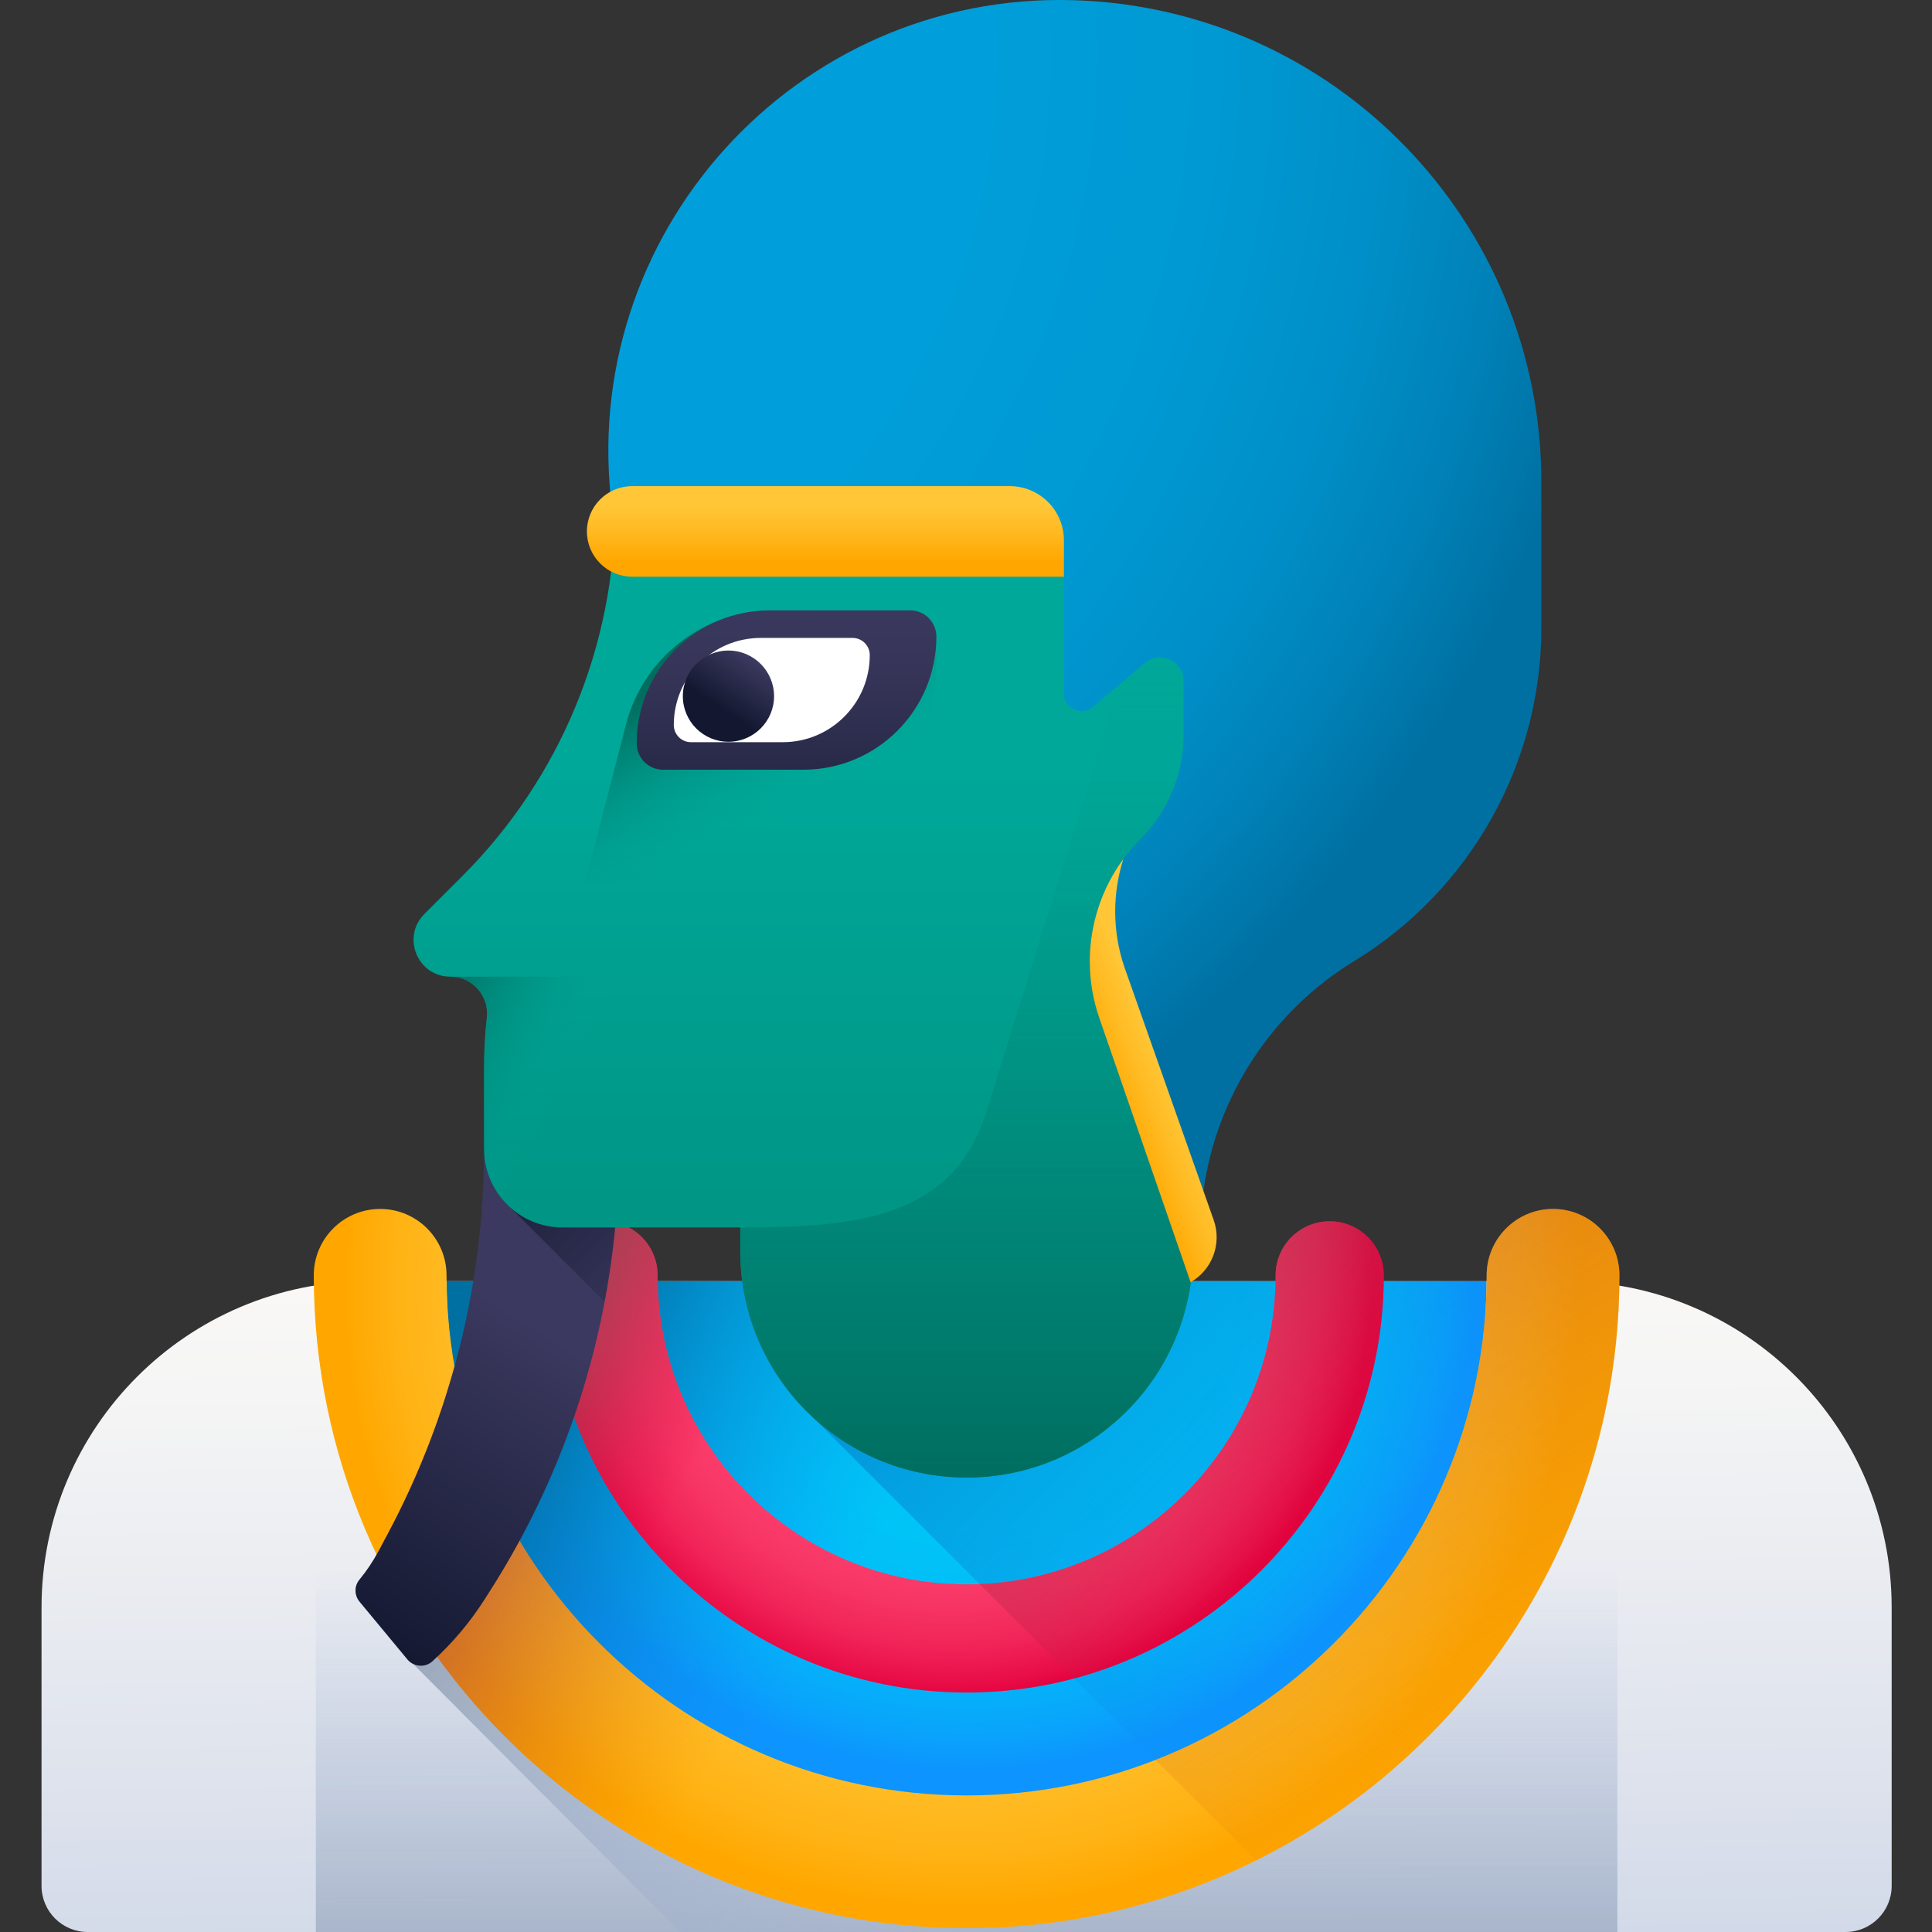
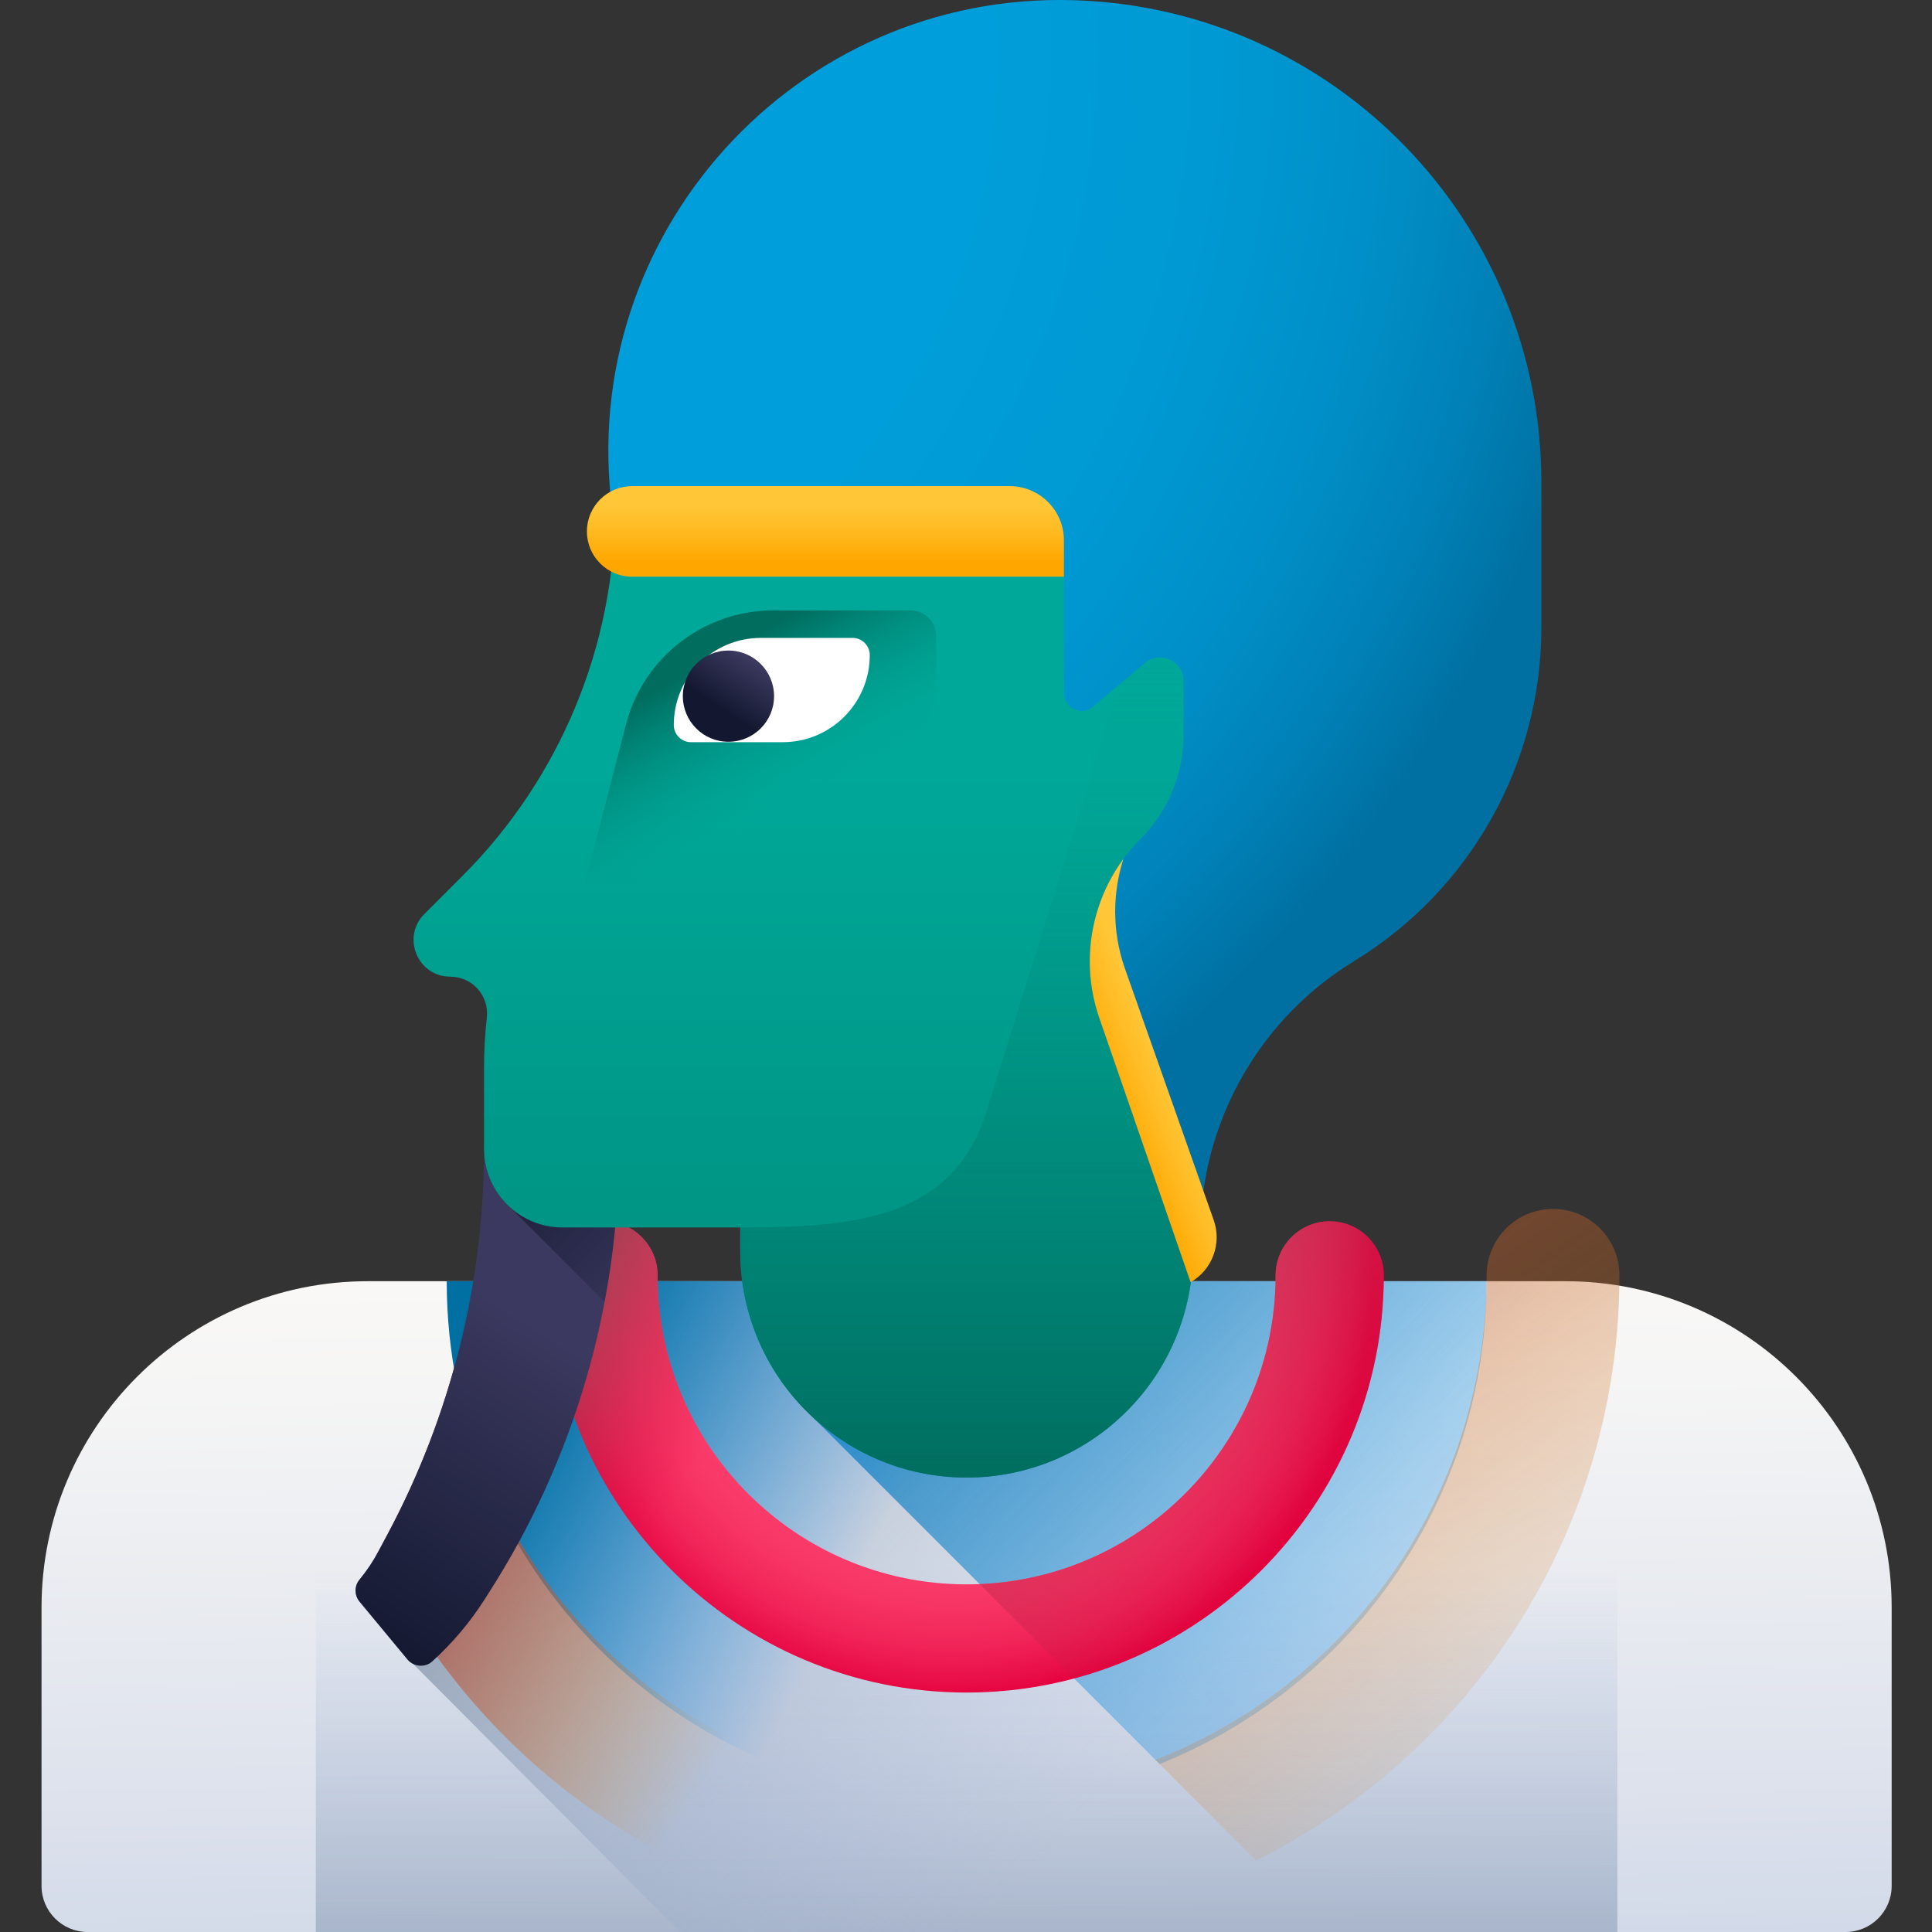
<svg xmlns="http://www.w3.org/2000/svg" width="32" height="32" viewBox="0 0 32 32" fill="none">
  <rect x="0" y="0" width="32" height="32" fill="#333333" stroke="none" />
  <g clip-path="url(#clip0_10166_36461)">
    <path d="M30.568 32H1.452C1.03 32 0.688 31.658 0.688 31.236V26.624C0.688 23.64 3.107 21.221 6.091 21.221H25.929C28.913 21.221 31.332 23.64 31.332 26.624V31.236C31.332 31.658 30.99 32 30.568 32Z" fill="url(#paint0_linear_10166_36461)" />
    <path d="M5.231 32H26.789V21.29C26.509 21.245 26.221 21.221 25.929 21.221H6.091C5.798 21.221 5.511 21.245 5.231 21.29V32Z" fill="url(#paint1_linear_10166_36461)" />
    <path d="M31.332 26.625V31.236C31.332 31.658 30.99 32 30.568 32H11.265L6.843 27.56C6.807 27.542 6.775 27.517 6.749 27.485L5.956 26.529C5.869 26.424 5.866 26.272 5.952 26.167C6.073 26.021 6.179 25.862 6.27 25.692L6.419 25.413C7.121 24.099 7.599 22.681 7.839 21.221H25.929C28.913 21.221 31.332 23.64 31.332 26.625Z" fill="url(#paint2_linear_10166_36461)" />
    <path d="M24.621 21.221H12.293C12.411 22.11 12.841 22.902 13.47 23.481L19.207 29.218C22.379 27.948 24.621 24.847 24.621 21.221Z" fill="url(#paint3_linear_10166_36461)" />
-     <path d="M16.01 29.832C11.254 29.832 7.399 25.976 7.399 21.221H24.621C24.621 25.976 20.766 29.832 16.01 29.832Z" fill="url(#paint4_radial_10166_36461)" />
    <path d="M16.01 29.832C11.254 29.832 7.399 25.976 7.399 21.221H24.621C24.621 25.976 20.766 29.832 16.01 29.832Z" fill="url(#paint5_linear_10166_36461)" />
-     <path d="M24.621 21.221H12.293C12.411 22.11 12.841 22.902 13.47 23.481L19.207 29.218C22.379 27.948 24.621 24.847 24.621 21.221Z" fill="url(#paint6_linear_10166_36461)" />
-     <path d="M16.01 31.937C10.048 31.937 5.197 27.086 5.197 21.124C5.197 20.517 5.689 20.024 6.297 20.024C6.904 20.024 7.396 20.517 7.396 21.124C7.396 25.874 11.261 29.738 16.01 29.738C20.76 29.738 24.624 25.874 24.624 21.124C24.624 20.517 25.116 20.024 25.723 20.024C26.331 20.024 26.823 20.517 26.823 21.124C26.823 27.086 21.972 31.937 16.01 31.937Z" fill="url(#paint7_radial_10166_36461)" />
    <path d="M26.823 21.124C26.823 21.181 26.822 21.238 26.821 21.295C26.73 27.18 21.915 31.937 16.01 31.937C11.702 31.937 7.974 29.405 6.237 25.75C6.249 25.731 6.259 25.711 6.27 25.692L6.419 25.413C6.892 24.527 7.263 23.595 7.528 22.633C8.244 26.665 11.775 29.738 16.01 29.738C20.727 29.738 24.571 25.926 24.623 21.221C24.623 21.189 24.623 21.157 24.623 21.124C24.623 20.517 25.116 20.024 25.723 20.024C26.331 20.024 26.823 20.517 26.823 21.124Z" fill="url(#paint8_linear_10166_36461)" />
    <path d="M16.01 28.034C12.2 28.034 9.1 24.935 9.1 21.124C9.1 20.629 9.501 20.228 9.996 20.228C10.491 20.228 10.892 20.629 10.892 21.124C10.892 23.946 13.188 26.242 16.01 26.242C18.832 26.242 21.128 23.946 21.128 21.124C21.128 20.629 21.529 20.228 22.024 20.228C22.519 20.228 22.92 20.629 22.92 21.124C22.92 24.935 19.82 28.034 16.01 28.034Z" fill="url(#paint9_radial_10166_36461)" />
    <path d="M16.01 28.034C12.2 28.034 9.1 24.935 9.1 21.124C9.1 20.629 9.501 20.228 9.996 20.228C10.491 20.228 10.892 20.629 10.892 21.124C10.892 23.946 13.188 26.242 16.01 26.242C18.832 26.242 21.128 23.946 21.128 21.124C21.128 20.629 21.529 20.228 22.024 20.228C22.519 20.228 22.92 20.629 22.92 21.124C22.92 24.935 19.82 28.034 16.01 28.034Z" fill="url(#paint10_linear_10166_36461)" />
    <path d="M22.92 21.124C22.92 21.157 22.92 21.189 22.919 21.221C22.876 24.373 20.71 27.023 17.791 27.802L16.227 26.238C18.916 26.125 21.077 23.927 21.128 21.221C21.128 21.189 21.128 21.157 21.128 21.124C21.128 20.63 21.53 20.228 22.024 20.228C22.519 20.228 22.92 20.63 22.92 21.124Z" fill="url(#paint11_linear_10166_36461)" />
    <path d="M26.823 21.124C26.823 22.36 26.614 23.547 26.23 24.654C26.224 24.674 26.217 24.694 26.21 24.714C25.269 27.38 23.311 29.57 20.804 30.815L19.138 29.149C22.317 27.907 24.582 24.826 24.623 21.221C24.623 21.189 24.623 21.157 24.623 21.124C24.623 20.517 25.116 20.024 25.723 20.024C26.331 20.024 26.823 20.517 26.823 21.124Z" fill="url(#paint12_linear_10166_36461)" />
    <path d="M10.252 19.03C10.252 21.636 9.505 24.186 8.098 26.379L8.024 26.495C7.78 26.877 7.489 27.219 7.161 27.517C7.041 27.626 6.852 27.61 6.748 27.485L5.956 26.529C5.869 26.425 5.866 26.272 5.952 26.167C6.072 26.021 6.179 25.862 6.27 25.692L6.419 25.413C7.468 23.449 8.017 21.256 8.017 19.03H10.252Z" fill="url(#paint13_linear_10166_36461)" />
    <path d="M8.436 19.984L10.013 21.561C10.17 20.73 10.252 19.883 10.252 19.03H8.017C8.017 19.407 8.179 19.746 8.436 19.984Z" fill="url(#paint14_linear_10166_36461)" />
    <path d="M7.459 16.177C6.917 16.177 6.646 15.522 7.029 15.139L7.659 14.509C9.278 12.889 10.188 10.693 10.188 8.403C10.188 7.876 10.616 7.448 11.143 7.448H19.759V20.724C19.759 22.795 18.081 24.473 16.01 24.473C13.939 24.473 12.261 22.795 12.261 20.724V20.331H9.318C8.6 20.331 8.017 19.748 8.017 19.03V17.707C8.017 17.421 8.032 17.135 8.064 16.851C8.103 16.505 7.833 16.177 7.459 16.177Z" fill="url(#paint15_linear_10166_36461)" />
    <path d="M19.759 7.448V20.724C19.759 22.794 18.081 24.473 16.01 24.473C13.939 24.473 12.261 22.794 12.261 20.724V20.331C14.129 20.331 15.78 20.202 16.336 18.419L19.759 7.448Z" fill="url(#paint16_linear_10166_36461)" />
    <path d="M15.082 10.11H12.81C11.66 10.11 10.656 10.887 10.368 12L9.686 14.637H11.871C13.879 14.637 15.507 13.009 15.507 11.001V10.536C15.507 10.3 15.316 10.11 15.082 10.11Z" fill="url(#paint17_linear_10166_36461)" />
-     <path d="M10.981 12.749H13.306C14.523 12.749 15.509 11.762 15.509 10.545C15.509 10.305 15.314 10.11 15.074 10.11H12.749C11.533 10.11 10.546 11.096 10.546 12.313C10.546 12.554 10.741 12.749 10.981 12.749Z" fill="url(#paint18_linear_10166_36461)" />
    <path d="M11.445 12.293H12.965C13.761 12.293 14.406 11.647 14.406 10.851C14.406 10.694 14.279 10.566 14.122 10.566H12.601C11.805 10.566 11.16 11.212 11.16 12.008C11.16 12.165 11.287 12.293 11.445 12.293Z" fill="white" />
    <path d="M12.821 11.531C12.821 11.948 12.482 12.286 12.065 12.286C11.648 12.286 11.31 11.948 11.31 11.531C11.31 11.114 11.648 10.775 12.065 10.775C12.482 10.775 12.821 11.114 12.821 11.531Z" fill="url(#paint19_linear_10166_36461)" />
-     <path d="M9.318 20.331C8.6 20.331 8.017 19.748 8.017 19.03V17.707C8.017 17.421 8.032 17.135 8.064 16.851C8.103 16.505 7.833 16.177 7.459 16.177H10.363V20.331H9.318Z" fill="url(#paint20_linear_10166_36461)" />
    <path d="M10.142 8.462L10.188 8.808H16.879C17.289 8.808 17.622 9.141 17.622 9.551V11.483C17.622 11.732 17.913 11.867 18.102 11.707L18.963 10.981C19.217 10.768 19.604 10.948 19.604 11.279V12.172C19.604 12.82 19.347 13.441 18.889 13.899C18.114 14.674 17.849 15.823 18.207 16.859L19.72 21.238L19.933 19.719C20.155 18.143 21.071 16.748 22.429 15.919C24.355 14.743 25.53 12.649 25.53 10.392V7.986C25.53 3.667 22.096 0.131 17.779 0.003C13.171 -0.133 9.537 3.892 10.142 8.462Z" fill="url(#paint21_radial_10166_36461)" />
    <path d="M17.622 9.552V8.95C17.622 8.454 17.22 8.052 16.724 8.052H10.471C10.057 8.052 9.721 8.388 9.721 8.802C9.721 9.216 10.057 9.552 10.471 9.552H17.622Z" fill="url(#paint22_linear_10166_36461)" />
    <path d="M18.628 16.031L20.102 20.206C20.241 20.597 20.08 21.031 19.72 21.238L18.207 16.859C18.101 16.553 18.05 16.237 18.05 15.925C18.05 15.319 18.243 14.722 18.606 14.228C18.517 14.508 18.471 14.801 18.471 15.097C18.471 15.41 18.522 15.726 18.628 16.031Z" fill="url(#paint23_linear_10166_36461)" />
  </g>
  <defs>
    <linearGradient id="paint0_linear_10166_36461" x1="15.893" y1="18.779" x2="16.163" y2="42.172" gradientUnits="userSpaceOnUse">
      <stop stop-color="#FFFCF8" />
      <stop offset="0.179" stop-color="#F5F5F5" />
      <stop offset="0.48" stop-color="#DCE1EC" />
      <stop offset="0.861" stop-color="#B2C2DE" />
      <stop offset="1" stop-color="#A1B5D8" />
    </linearGradient>
    <linearGradient id="paint1_linear_10166_36461" x1="16.01" y1="25.972" x2="16.01" y2="36.344" gradientUnits="userSpaceOnUse">
      <stop stop-color="#A1B5D8" stop-opacity="0" />
      <stop offset="0.218" stop-color="#9BAECF" stop-opacity="0.22" />
      <stop offset="0.582" stop-color="#8B9CB5" stop-opacity="0.58" />
      <stop offset="1" stop-color="#748290" />
    </linearGradient>
    <linearGradient id="paint2_linear_10166_36461" x1="20.383" y1="27.285" x2="10.038" y2="18.081" gradientUnits="userSpaceOnUse">
      <stop stop-color="#A1B5D8" stop-opacity="0" />
      <stop offset="0.218" stop-color="#9BAECF" stop-opacity="0.22" />
      <stop offset="0.582" stop-color="#8B9CB5" stop-opacity="0.58" />
      <stop offset="1" stop-color="#748290" />
    </linearGradient>
    <linearGradient id="paint3_linear_10166_36461" x1="26.401" y1="29.708" x2="13.709" y2="17.017" gradientUnits="userSpaceOnUse">
      <stop stop-color="#0D94FE" stop-opacity="0" />
      <stop offset="0.514" stop-color="#0681CD" stop-opacity="0.514" />
      <stop offset="1" stop-color="#0070A2" />
    </linearGradient>
    <radialGradient id="paint4_radial_10166_36461" cx="0" cy="0" r="1" gradientUnits="userSpaceOnUse" gradientTransform="translate(16.076 20.936) scale(8.414)">
      <stop stop-color="#00C6F6" />
      <stop offset="0.517" stop-color="#00C4F6" />
      <stop offset="0.703" stop-color="#02BDF7" />
      <stop offset="0.836" stop-color="#05B2F9" />
      <stop offset="0.942" stop-color="#0AA1FC" />
      <stop offset="1" stop-color="#0D94FE" />
    </radialGradient>
    <linearGradient id="paint5_linear_10166_36461" x1="15.501" y1="23.575" x2="10.085" y2="20.764" gradientUnits="userSpaceOnUse">
      <stop stop-color="#0D94FE" stop-opacity="0" />
      <stop offset="0.514" stop-color="#0681CD" stop-opacity="0.514" />
      <stop offset="1" stop-color="#0070A2" />
    </linearGradient>
    <linearGradient id="paint6_linear_10166_36461" x1="24.223" y1="27.469" x2="12.08" y2="15.638" gradientUnits="userSpaceOnUse">
      <stop stop-color="#0D94FE" stop-opacity="0" />
      <stop offset="0.514" stop-color="#0681CD" stop-opacity="0.514" />
      <stop offset="1" stop-color="#0070A2" />
    </linearGradient>
    <radialGradient id="paint7_radial_10166_36461" cx="0" cy="0" r="1" gradientUnits="userSpaceOnUse" gradientTransform="translate(15.923 21.336) scale(10.278 10.278)">
      <stop stop-color="#FFC738" />
      <stop offset="0.505" stop-color="#FFC636" />
      <stop offset="0.687" stop-color="#FFC22F" />
      <stop offset="0.817" stop-color="#FFBB24" />
      <stop offset="0.921" stop-color="#FFB213" />
      <stop offset="1" stop-color="#FFA700" />
    </radialGradient>
    <linearGradient id="paint8_linear_10166_36461" x1="15.361" y1="23.453" x2="8.885" y2="19.502" gradientUnits="userSpaceOnUse">
      <stop stop-color="#E58200" stop-opacity="0" />
      <stop offset="0.04" stop-color="#E27F04" stop-opacity="0.039" />
      <stop offset="0.467" stop-color="#C15D2F" stop-opacity="0.467" />
      <stop offset="0.802" stop-color="#AD4949" stop-opacity="0.8" />
      <stop offset="1" stop-color="#A64153" />
    </linearGradient>
    <radialGradient id="paint9_radial_10166_36461" cx="0" cy="0" r="1" gradientUnits="userSpaceOnUse" gradientTransform="translate(15.739 21.155) scale(7.019)">
      <stop stop-color="#FF4974" />
      <stop offset="0.479" stop-color="#FE4773" />
      <stop offset="0.652" stop-color="#FC406D" />
      <stop offset="0.775" stop-color="#F73565" />
      <stop offset="0.874" stop-color="#F12458" />
      <stop offset="0.958" stop-color="#E90E48" />
      <stop offset="1" stop-color="#E4003D" />
    </radialGradient>
    <linearGradient id="paint10_linear_10166_36461" x1="13.185" y1="21.281" x2="10.375" y2="19.693" gradientUnits="userSpaceOnUse">
      <stop stop-color="#E4003D" stop-opacity="0" />
      <stop offset="0.202" stop-color="#D01544" stop-opacity="0.204" />
      <stop offset="0.499" stop-color="#B92D4C" stop-opacity="0.498" />
      <stop offset="0.773" stop-color="#AB3C51" stop-opacity="0.773" />
      <stop offset="1" stop-color="#A64153" />
    </linearGradient>
    <linearGradient id="paint11_linear_10166_36461" x1="22.318" y1="26.608" x2="16.186" y2="19.688" gradientUnits="userSpaceOnUse">
      <stop stop-color="#E4003D" stop-opacity="0" />
      <stop offset="0.202" stop-color="#D01544" stop-opacity="0.204" />
      <stop offset="0.499" stop-color="#B92D4C" stop-opacity="0.498" />
      <stop offset="0.773" stop-color="#AB3C51" stop-opacity="0.773" />
      <stop offset="1" stop-color="#A64153" />
    </linearGradient>
    <linearGradient id="paint12_linear_10166_36461" x1="26.163" y1="29.696" x2="15.086" y2="13.242" gradientUnits="userSpaceOnUse">
      <stop stop-color="#E58200" stop-opacity="0" />
      <stop offset="0.04" stop-color="#E27F04" stop-opacity="0.039" />
      <stop offset="0.467" stop-color="#C15D2F" stop-opacity="0.467" />
      <stop offset="0.802" stop-color="#AD4949" stop-opacity="0.8" />
      <stop offset="1" stop-color="#A64153" />
    </linearGradient>
    <linearGradient id="paint13_linear_10166_36461" x1="8.628" y1="21.791" x2="5.436" y2="26.908" gradientUnits="userSpaceOnUse">
      <stop stop-color="#3B395F" />
      <stop offset="1" stop-color="#131830" />
    </linearGradient>
    <linearGradient id="paint14_linear_10166_36461" x1="11.309" y1="21.472" x2="8.173" y2="18.336" gradientUnits="userSpaceOnUse">
      <stop stop-color="#131830" stop-opacity="0" />
      <stop offset="1" stop-color="#131830" />
    </linearGradient>
    <linearGradient id="paint15_linear_10166_36461" x1="13.305" y1="12.739" x2="13.305" y2="24.222" gradientUnits="userSpaceOnUse">
      <stop stop-color="#00A899" />
      <stop offset="1" stop-color="#008B7A" />
    </linearGradient>
    <linearGradient id="paint16_linear_10166_36461" x1="16.01" y1="10.154" x2="16.01" y2="24.615" gradientUnits="userSpaceOnUse">
      <stop stop-color="#00A899" stop-opacity="0" />
      <stop offset="1" stop-color="#006D5F" />
    </linearGradient>
    <linearGradient id="paint17_linear_10166_36461" x1="13.111" y1="13.447" x2="11.716" y2="10.962" gradientUnits="userSpaceOnUse">
      <stop stop-color="#00A899" stop-opacity="0" />
      <stop offset="1" stop-color="#006D5F" />
    </linearGradient>
    <linearGradient id="paint18_linear_10166_36461" x1="13.028" y1="9.813" x2="13.028" y2="14.553" gradientUnits="userSpaceOnUse">
      <stop stop-color="#3B395F" />
      <stop offset="0.272" stop-color="#363559" />
      <stop offset="0.631" stop-color="#282948" />
      <stop offset="1" stop-color="#131830" />
    </linearGradient>
    <linearGradient id="paint19_linear_10166_36461" x1="12.466" y1="10.93" x2="11.931" y2="11.732" gradientUnits="userSpaceOnUse">
      <stop stop-color="#3B395F" />
      <stop offset="1" stop-color="#131830" />
    </linearGradient>
    <linearGradient id="paint20_linear_10166_36461" x1="9.307" y1="18.058" x2="6.97" y2="16.833" gradientUnits="userSpaceOnUse">
      <stop stop-color="#00A899" stop-opacity="0" />
      <stop offset="1" stop-color="#006D5F" />
    </linearGradient>
    <radialGradient id="paint21_radial_10166_36461" cx="0" cy="0" r="1" gradientUnits="userSpaceOnUse" gradientTransform="translate(5.302 0.766) scale(21.767 21.767)">
      <stop stop-color="#00A0DC" />
      <stop offset="0.502" stop-color="#009EDA" />
      <stop offset="0.682" stop-color="#0099D3" />
      <stop offset="0.811" stop-color="#008FC8" />
      <stop offset="0.915" stop-color="#0081B7" />
      <stop offset="1" stop-color="#0070A2" />
    </radialGradient>
    <linearGradient id="paint22_linear_10166_36461" x1="13.672" y1="8.351" x2="13.672" y2="9.303" gradientUnits="userSpaceOnUse">
      <stop stop-color="#FFC738" />
      <stop offset="0.429" stop-color="#FFBB23" />
      <stop offset="1" stop-color="#FFA700" />
    </linearGradient>
    <linearGradient id="paint23_linear_10166_36461" x1="19.291" y1="17.681" x2="18.334" y2="18.068" gradientUnits="userSpaceOnUse">
      <stop stop-color="#FFC738" />
      <stop offset="0.429" stop-color="#FFBB23" />
      <stop offset="1" stop-color="#FFA700" />
    </linearGradient>
    <clipPath id="clip0_10166_36461">
      <rect width="32" height="32" fill="white" />
    </clipPath>
  </defs>
</svg>